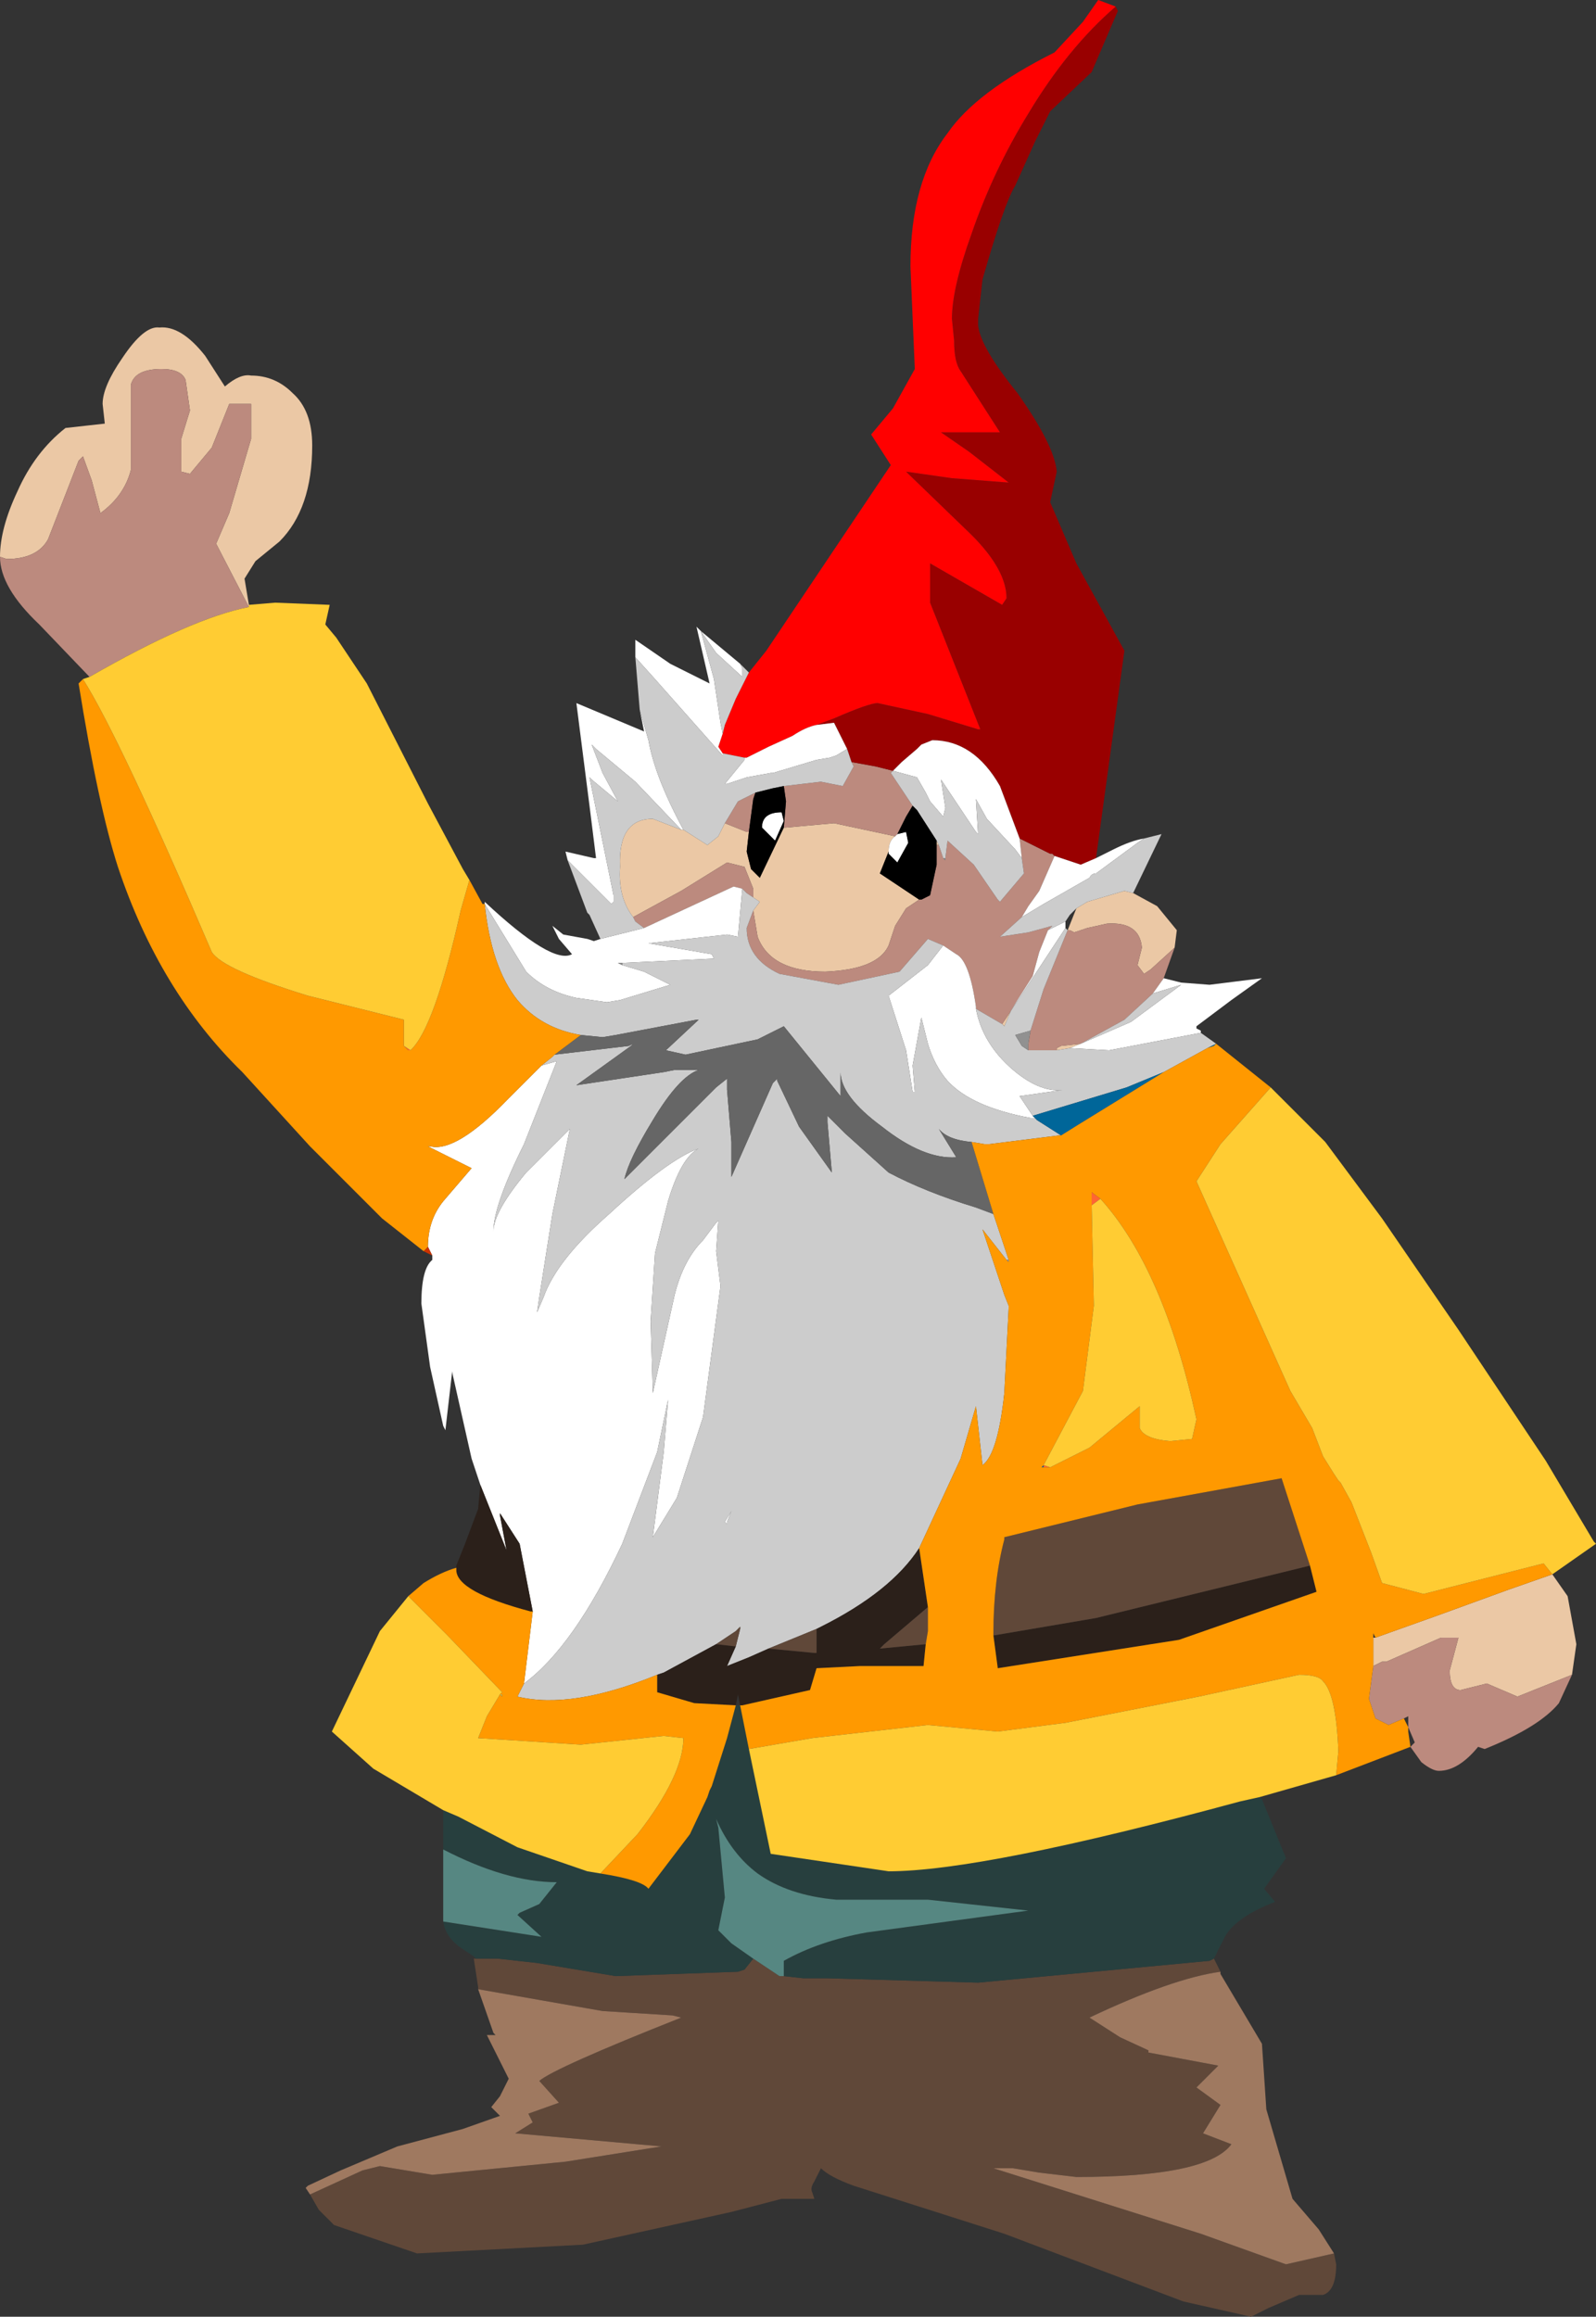
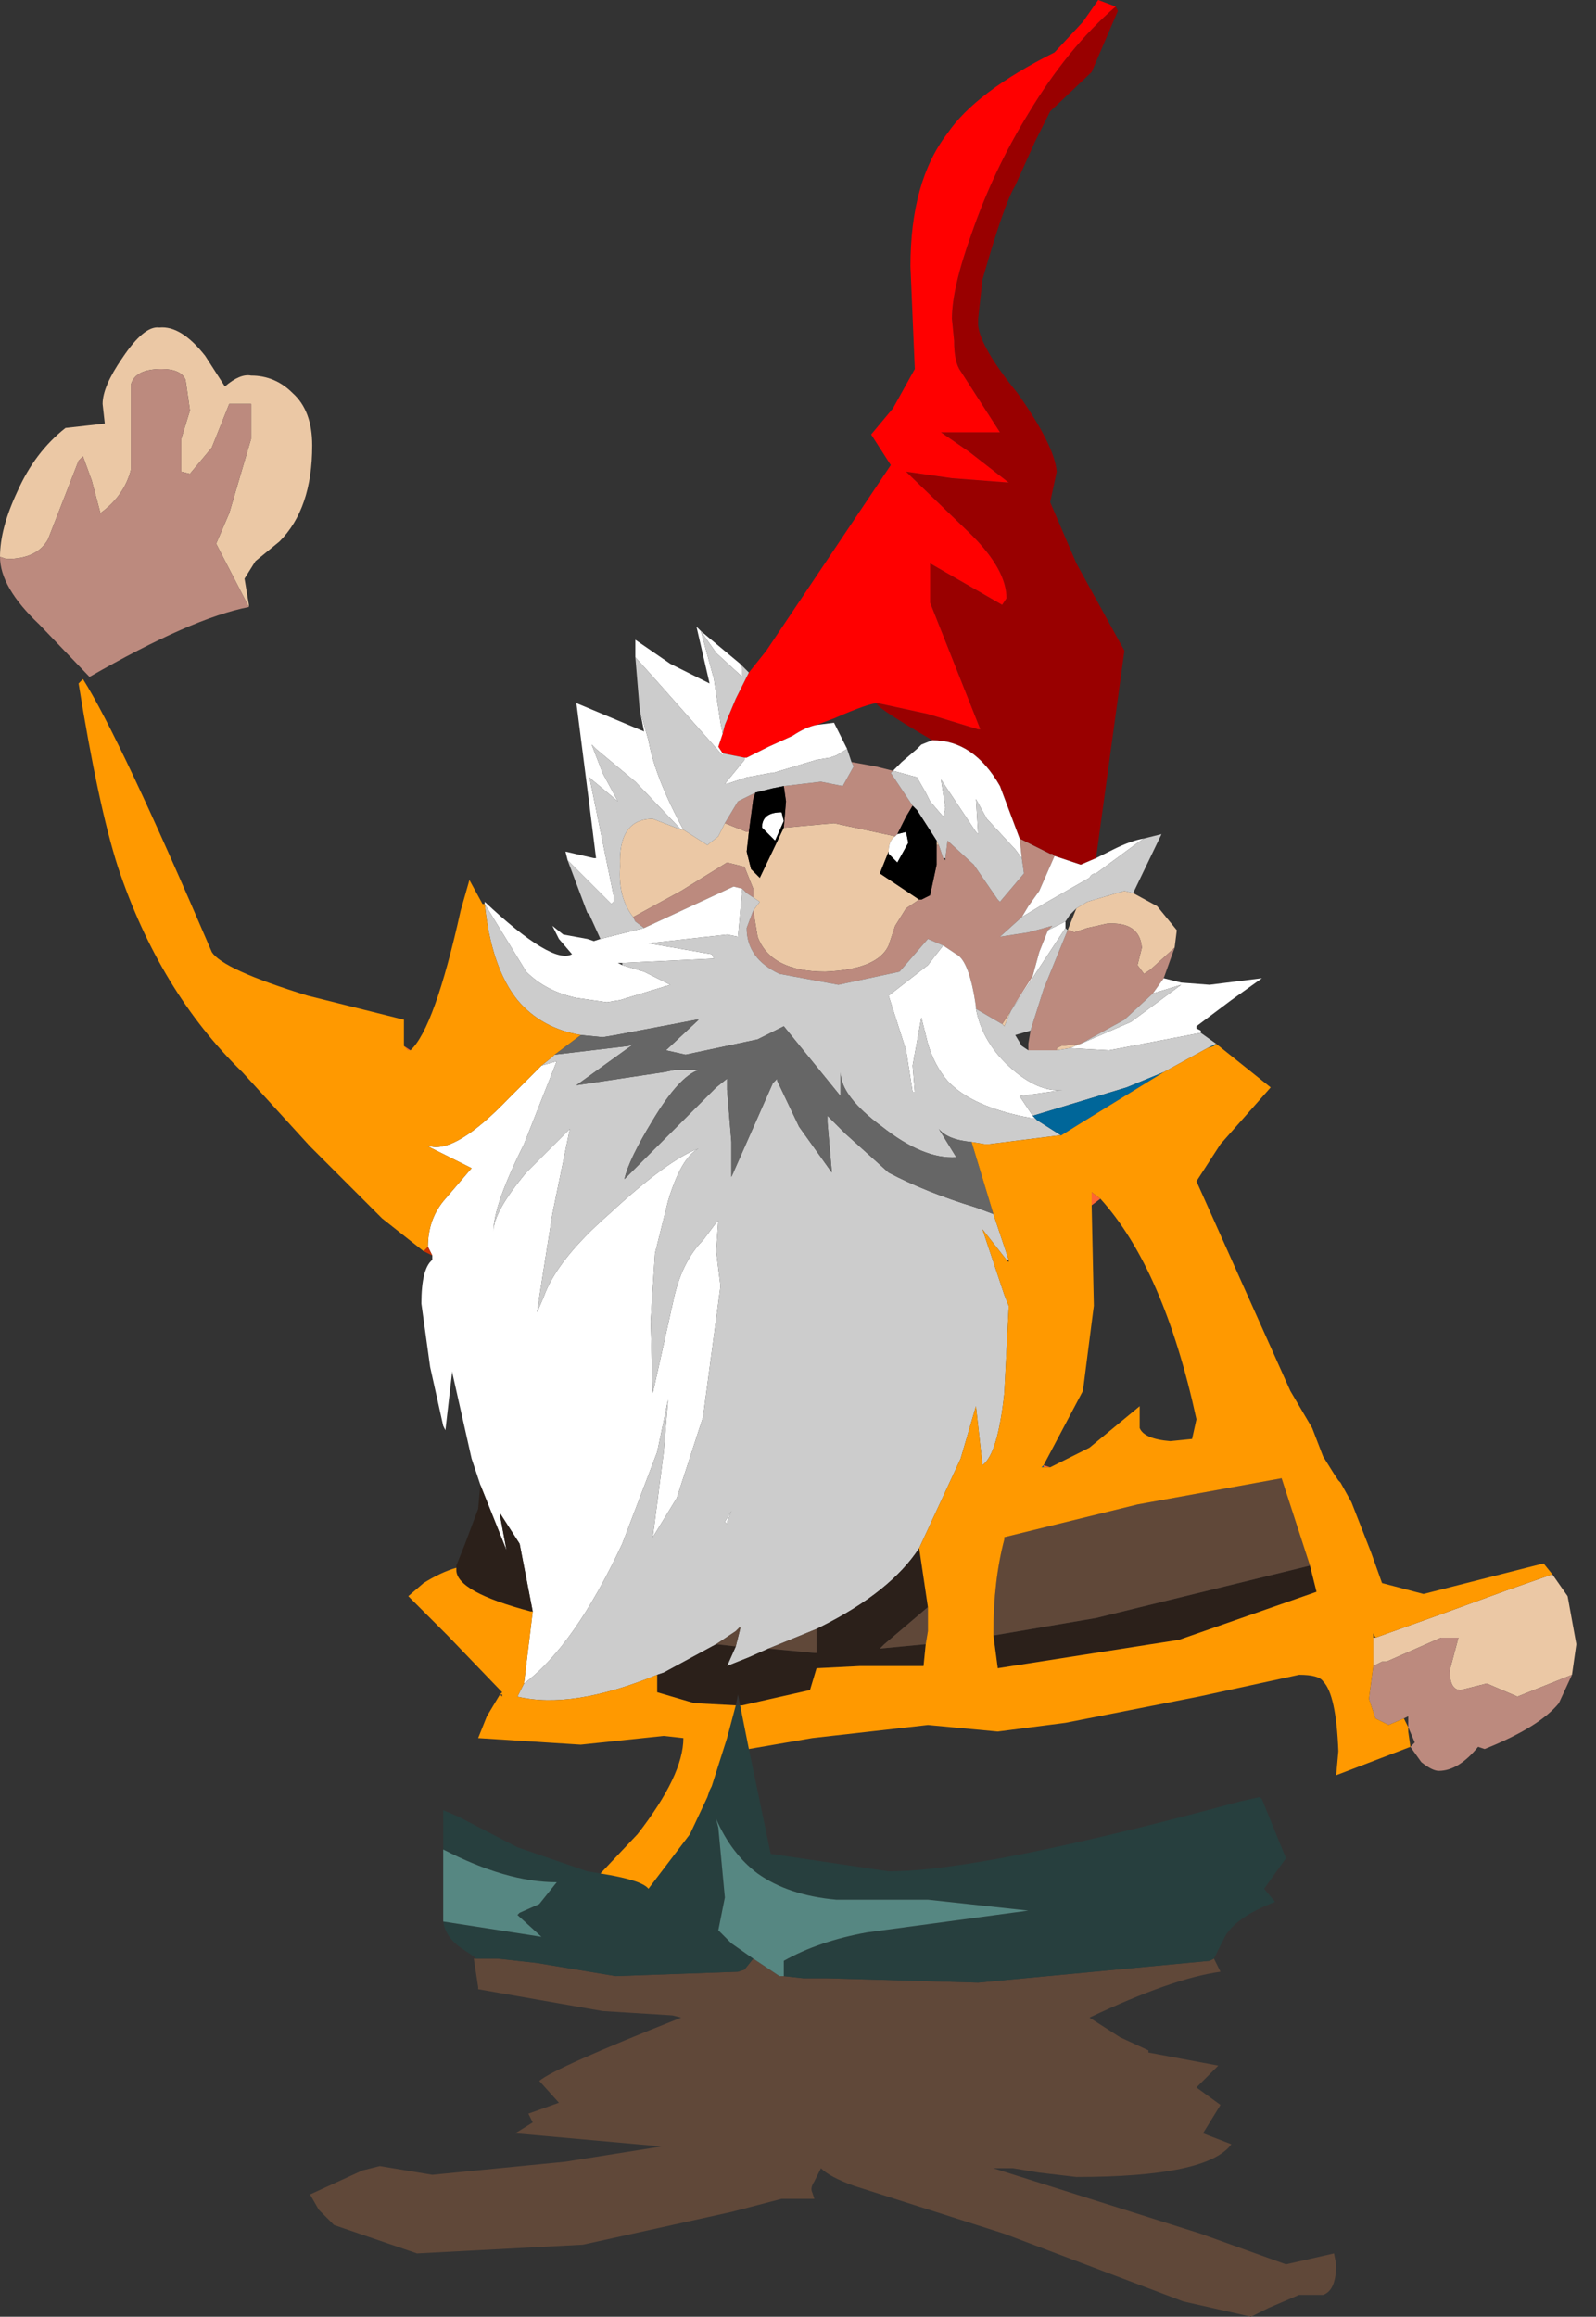
<svg xmlns="http://www.w3.org/2000/svg" height="53.05px" width="36.55px">
  <rect width="100%" height="100%" fill="#333333" stroke="none" />
  <g transform="matrix(1.0, 0.0, 0.0, 1.0, 0.0, 0.0)">
    <path d="M25.95 20.45 L26.5 20.75 26.95 21.3 26.9 21.7 26.35 22.2 26.2 22.3 26.05 22.1 26.15 21.7 Q26.1 21.1 25.35 21.15 L24.9 21.25 24.6 21.35 24.5 21.3 24.45 21.3 24.65 20.8 24.9 20.65 25.75 20.4 25.95 20.45 M35.55 36.05 L35.9 36.55 36.1 37.65 36.0 38.35 34.75 38.85 34.4 38.7 34.05 38.55 33.45 38.7 Q33.2 38.7 33.2 38.25 L33.4 37.5 33.0 37.5 31.75 38.05 31.65 38.05 31.45 38.15 31.45 37.5 31.5 37.5 32.9 37.0 34.55 36.4 35.55 36.05 M0.0 12.75 Q0.0 12.1 0.4 11.25 0.8 10.35 1.5 9.8 L2.4 9.7 2.35 9.25 Q2.35 8.85 2.8 8.2 3.3 7.45 3.65 7.5 4.15 7.45 4.7 8.15 L5.15 8.85 Q5.5 8.55 5.75 8.6 6.3 8.6 6.7 9.0 7.15 9.4 7.15 10.2 7.15 11.65 6.4 12.4 L5.85 12.85 5.6 13.25 5.7 13.85 5.7 13.9 4.95 12.45 5.25 11.75 5.75 10.05 5.75 9.25 5.25 9.25 4.85 10.25 4.35 10.85 4.15 10.8 4.15 10.75 4.15 10.05 4.35 9.4 4.25 8.7 Q4.15 8.45 3.7 8.45 3.1 8.45 3.0 8.8 L3.0 9.65 3.0 10.75 Q2.85 11.35 2.3 11.75 L2.1 11.0 1.9 10.45 1.8 10.55 1.1 12.35 Q0.85 12.8 0.15 12.8 L0.0 12.75 M21.45 19.25 L21.5 19.35 21.45 19.35 21.45 19.25 M23.15 23.15 L23.0 23.5 22.95 23.45 23.15 23.15 M20.35 19.5 L20.15 20.0 21.05 20.6 20.75 20.8 20.5 21.2 20.35 21.65 Q20.1 22.2 18.9 22.25 17.65 22.25 17.35 21.45 L17.25 20.85 17.4 20.65 17.25 20.55 17.25 20.35 17.05 19.85 16.65 19.75 15.6 20.4 14.5 21.0 Q14.15 20.55 14.2 19.85 14.15 18.75 14.95 18.75 L15.6 19.0 15.65 19.0 16.2 19.35 16.45 19.15 16.6 18.85 17.1 19.05 17.15 19.05 17.1 19.5 17.2 19.9 17.4 20.1 17.95 18.95 18.0 18.95 19.1 18.85 20.5 19.15 Q20.35 19.25 20.35 19.5 M24.2 24.05 L24.2 24.0 24.3 23.95 24.75 23.9 24.5 24.0 24.2 24.05" fill="#ebc8a5" fill-rule="evenodd" stroke="none" />
    <path d="M26.9 21.7 L26.65 22.4 26.4 22.75 25.75 23.35 24.75 23.9 24.3 23.95 24.2 24.0 24.2 24.05 23.95 24.05 23.55 24.05 23.55 23.9 23.6 23.6 23.9 22.65 24.45 21.3 24.5 21.3 24.6 21.35 24.9 21.25 25.35 21.15 Q26.1 21.1 26.15 21.7 L26.05 22.1 26.2 22.3 26.35 22.2 26.9 21.7 M36.0 38.35 L35.7 39.0 Q35.25 39.55 34.0 40.05 L33.85 40.0 Q33.4 40.55 32.95 40.55 32.8 40.55 32.55 40.35 L32.3 40.0 32.4 39.9 32.25 39.55 32.25 39.4 32.25 39.3 32.15 39.35 31.8 39.5 31.5 39.35 31.35 38.9 31.45 38.15 31.65 38.05 31.75 38.05 33.0 37.5 33.4 37.5 33.2 38.25 Q33.2 38.7 33.45 38.7 L34.05 38.55 34.4 38.7 34.75 38.85 36.0 38.35 M2.05 15.5 L0.9 14.3 Q0.0 13.45 0.0 12.75 L0.15 12.8 Q0.85 12.8 1.1 12.35 L1.8 10.55 1.9 10.45 2.1 11.0 2.3 11.75 Q2.85 11.35 3.0 10.75 L3.0 9.65 3.0 8.8 Q3.1 8.45 3.7 8.45 4.15 8.45 4.25 8.7 L4.35 9.4 4.15 10.05 4.15 10.75 4.15 10.8 4.35 10.85 4.85 10.25 5.25 9.25 5.75 9.25 5.75 10.05 5.25 11.75 4.95 12.45 5.7 13.9 Q4.4 14.15 2.05 15.5 M19.5 17.45 L20.05 17.55 20.45 17.65 20.4 17.7 20.9 18.45 20.75 18.7 20.55 19.1 20.5 19.15 19.1 18.85 18.0 18.95 17.95 18.95 18.0 18.35 17.95 18.0 18.8 17.9 19.3 18.0 19.55 17.55 19.5 17.45 M23.35 19.2 L24.05 19.55 24.1 19.55 24.15 19.6 23.8 20.4 23.55 20.75 23.4 21.0 22.9 21.45 23.55 21.35 24.1 21.2 24.0 21.3 23.8 21.8 23.65 22.35 23.3 22.9 23.15 23.15 22.95 23.45 22.35 23.1 22.35 23.05 Q22.2 22.0 21.9 21.85 L21.6 21.65 21.25 21.5 20.6 22.25 19.2 22.55 17.85 22.3 Q17.1 21.95 17.1 21.25 L17.25 20.85 17.35 21.45 Q17.65 22.25 18.9 22.25 20.1 22.2 20.35 21.65 L20.5 21.2 20.75 20.8 21.05 20.6 21.1 20.6 21.3 20.5 21.45 19.8 21.45 19.35 21.5 19.35 21.6 19.65 21.65 19.7 21.65 19.65 21.7 19.25 22.3 19.8 22.85 20.6 22.9 20.65 23.45 20.0 23.4 19.65 23.35 19.2 M20.75 21.2 L20.7 21.2 20.75 21.2 M17.25 20.55 L17.1 20.45 17.0 20.35 16.8 20.3 14.75 21.25 14.55 21.1 14.5 21.0 15.6 20.4 16.65 19.75 17.05 19.85 17.25 20.35 17.25 20.55 M17.3 18.15 L17.25 18.3 17.15 19.05 17.1 19.05 16.6 18.85 16.9 18.35 17.3 18.15" fill="#bc8a7e" fill-rule="evenodd" stroke="none" />
-     <path d="M11.45 38.8 L11.5 38.8 11.5 38.85 11.45 38.8" fill="#cccc66" fill-rule="evenodd" stroke="none" />
-     <path d="M25.55 0.15 L25.6 0.25 25.0 1.65 24.05 2.55 23.7 3.25 23.25 4.25 Q23.0 4.65 22.5 6.4 L22.4 7.3 22.4 7.45 Q22.45 7.95 23.3 9.0 24.15 10.2 24.2 10.8 L24.05 11.5 24.65 12.9 25.75 14.9 25.1 19.65 24.75 19.8 24.15 19.6 24.1 19.55 24.05 19.55 23.35 19.2 22.9 18.0 Q22.3 16.95 21.35 16.95 L21.1 17.05 21.05 17.1 21.0 17.15 20.65 17.45 20.45 17.65 20.05 17.55 19.5 17.45 19.4 17.15 19.1 16.55 18.7 16.6 19.1 16.45 Q19.9 16.1 20.1 16.1 L21.25 16.35 22.4 16.7 22.45 16.7 21.3 13.8 21.3 12.9 22.95 13.85 23.05 13.7 Q23.05 13.05 22.25 12.25 L20.8 10.85 20.75 10.8 21.8 10.95 23.1 11.05 22.2 10.35 21.55 9.9 22.9 9.9 22.0 8.5 Q21.85 8.3 21.85 7.8 L21.8 7.3 Q21.8 6.6 22.25 5.35 22.75 3.9 23.55 2.6 24.45 1.1 25.55 0.15" fill="#990000" fill-rule="evenodd" stroke="none" />
+     <path d="M25.55 0.15 L25.6 0.25 25.0 1.65 24.05 2.55 23.7 3.25 23.25 4.25 Q23.0 4.65 22.5 6.4 L22.4 7.3 22.4 7.45 Q22.45 7.95 23.3 9.0 24.15 10.2 24.2 10.8 L24.05 11.5 24.65 12.9 25.75 14.9 25.1 19.65 24.75 19.8 24.15 19.6 24.1 19.55 24.05 19.55 23.35 19.2 22.9 18.0 Q22.3 16.95 21.35 16.95 Q19.9 16.1 20.1 16.1 L21.25 16.35 22.4 16.7 22.45 16.7 21.3 13.8 21.3 12.9 22.95 13.85 23.05 13.7 Q23.05 13.05 22.25 12.25 L20.8 10.85 20.75 10.8 21.8 10.95 23.1 11.05 22.2 10.35 21.55 9.9 22.9 9.9 22.0 8.5 Q21.85 8.3 21.85 7.8 L21.8 7.3 Q21.8 6.6 22.25 5.35 22.75 3.9 23.55 2.6 24.45 1.1 25.55 0.15" fill="#990000" fill-rule="evenodd" stroke="none" />
    <path d="M17.15 15.4 L17.55 14.9 20.4 10.65 19.95 9.95 20.45 9.35 20.95 8.45 20.85 6.1 Q20.85 4.15 21.7 3.05 22.35 2.1 24.15 1.2 L24.8 0.5 25.15 0.0 25.55 0.15 Q24.45 1.1 23.55 2.6 22.75 3.9 22.25 5.35 21.8 6.6 21.8 7.3 L21.85 7.8 Q21.85 8.3 22.0 8.5 L22.9 9.9 21.55 9.9 22.2 10.35 23.1 11.05 21.8 10.95 20.75 10.8 20.8 10.85 22.25 12.25 Q23.05 13.05 23.05 13.7 L22.95 13.85 21.3 12.9 21.3 13.8 22.45 16.7 22.4 16.7 21.25 16.35 20.1 16.1 Q19.9 16.1 19.1 16.45 L18.7 16.6 Q18.45 16.65 18.15 16.85 L17.6 17.1 17.1 17.35 17.05 17.35 16.55 17.25 16.45 17.1 16.55 16.8 16.6 16.6 16.85 16.0 17.15 15.4" fill="#ff0000" fill-rule="evenodd" stroke="none" />
    <path d="M25.1 19.65 L25.5 19.45 Q25.9 19.25 26.2 19.2 L26.05 19.3 25.1 20.0 Q25.0 20.0 24.95 20.1 L23.9 20.7 23.4 21.0 23.55 20.75 23.8 20.4 24.15 19.6 24.75 19.8 25.1 19.65 M26.65 22.4 L27.05 22.5 27.7 22.55 28.9 22.4 28.2 22.9 27.4 23.5 27.4 23.55 27.5 23.6 27.5 23.65 25.4 24.05 24.5 24.0 24.75 23.9 25.9 23.4 27.05 22.55 26.4 22.75 26.65 22.4 M11.0 34.0 L10.8 33.4 10.35 31.4 10.35 31.45 10.2 32.75 10.15 32.65 9.85 31.3 9.65 29.85 Q9.65 29.05 9.9 28.85 L9.9 28.75 9.8 28.55 Q9.8 27.9 10.2 27.45 L10.8 26.75 9.8 26.25 9.85 26.25 Q10.45 26.4 11.65 25.15 L12.4 24.4 12.75 24.3 12.0 26.2 Q11.3 27.6 11.3 28.2 11.3 27.75 12.05 26.85 L13.05 25.85 12.65 27.8 12.35 29.7 12.3 30.05 12.45 29.7 Q12.75 28.85 13.95 27.8 15.3 26.55 16.0 26.3 15.6 26.5 15.3 27.5 L15.0 28.7 14.9 30.25 14.95 31.9 15.45 29.65 Q15.65 28.85 16.1 28.4 L16.4 28.0 16.45 27.95 16.4 28.65 16.5 29.45 16.1 32.45 15.5 34.3 14.95 35.2 15.2 33.25 15.3 32.05 15.05 33.25 14.25 35.35 Q13.15 37.7 12.0 38.55 L12.2 36.9 11.9 35.35 11.45 34.65 11.45 34.7 11.6 35.5 11.0 34.0 M11.1 20.7 L11.1 20.65 Q12.65 22.1 13.1 21.85 L12.8 21.5 12.65 21.2 12.9 21.4 13.45 21.5 13.6 21.55 13.75 21.5 14.75 21.25 16.8 20.3 17.0 20.35 16.9 21.45 16.65 21.4 14.85 21.6 16.3 21.85 16.35 21.95 14.25 22.05 14.15 22.05 14.25 22.1 14.75 22.25 15.35 22.55 14.2 22.9 13.9 22.95 13.2 22.85 Q12.5 22.7 12.05 22.25 L11.1 20.7 M13.0 19.7 L12.95 19.5 13.6 19.65 13.65 19.65 13.5 18.45 13.2 16.1 14.75 16.75 14.65 16.25 14.85 16.95 Q15.0 17.8 15.65 19.0 L15.6 19.0 14.55 17.9 13.65 17.15 13.55 17.05 13.8 17.7 14.15 18.35 13.55 17.85 13.5 17.8 14.05 20.5 14.05 20.65 14.0 20.7 13.0 19.7 M14.55 15.05 L14.55 14.65 15.35 15.2 16.25 15.65 15.95 14.35 16.0 14.4 16.05 14.45 16.95 15.2 17.0 15.3 17.0 15.5 16.4 14.95 16.05 14.45 16.35 15.55 16.5 16.55 16.55 16.8 16.45 17.1 16.55 17.25 16.55 17.3 15.0 15.55 14.55 15.05 M18.7 16.6 L19.1 16.55 19.4 17.15 19.15 17.3 19.0 17.35 18.7 17.4 17.7 17.7 17.65 17.7 17.1 17.8 16.65 17.95 16.6 17.95 17.05 17.4 17.05 17.35 17.1 17.35 17.6 17.1 18.15 16.85 Q18.45 16.65 18.7 16.6 M20.45 17.65 L20.65 17.45 21.0 17.15 21.05 17.1 21.1 17.05 21.35 16.95 Q22.3 16.95 22.9 18.0 L23.35 19.2 23.4 19.65 23.25 19.45 22.6 18.75 22.35 18.3 22.4 19.1 22.35 19.05 21.55 17.85 21.65 18.5 21.6 18.7 21.3 18.35 21.2 18.15 21.0 17.8 20.45 17.65 M24.0 21.3 L24.4 21.1 24.4 21.15 24.4 21.25 23.15 23.15 23.3 22.9 23.65 22.35 23.8 21.8 24.0 21.3 M22.35 23.1 Q22.5 23.9 23.2 24.5 23.85 25.05 24.4 24.95 L23.35 25.1 23.65 25.55 23.7 25.6 23.6 25.6 Q22.25 25.35 21.7 24.75 21.4 24.4 21.25 23.9 L21.1 23.3 20.9 24.4 20.95 25.0 20.9 25.0 20.75 24.05 20.35 22.8 21.25 22.1 21.6 21.65 21.9 21.85 Q22.2 22.0 22.35 23.05 L22.35 23.1 M20.55 19.1 L20.75 19.05 20.8 19.3 20.55 19.75 20.35 19.55 20.35 19.5 Q20.35 19.25 20.5 19.15 L20.55 19.1 M17.95 18.8 L17.75 19.25 17.45 18.95 Q17.45 18.6 17.9 18.6 L17.95 18.8 M13.2 24.85 L13.15 24.85 13.2 24.85 M16.65 34.85 L16.65 34.9 16.6 34.85 16.75 34.6 16.65 34.85 M21.9 26.5 L21.95 26.5 21.9 26.5" fill="#ffffff" fill-rule="evenodd" stroke="none" />
    <path d="M26.2 19.2 L26.6 19.1 25.95 20.45 25.75 20.4 24.9 20.65 24.65 20.8 24.5 20.95 24.4 21.1 24.0 21.3 24.1 21.2 23.55 21.35 22.9 21.45 23.4 21.0 23.9 20.7 24.95 20.1 Q25.0 20.0 25.1 20.0 L26.05 19.3 26.2 19.2 M27.5 23.65 L27.85 23.9 27.65 24.0 26.65 24.55 25.8 24.9 23.65 25.55 23.35 25.1 24.4 24.95 Q23.85 25.05 23.2 24.5 22.5 23.9 22.35 23.1 L22.95 23.45 23.0 23.5 23.15 23.15 24.4 21.25 24.45 21.3 23.9 22.65 23.6 23.6 23.25 23.7 23.4 23.95 23.55 24.05 23.95 24.05 24.2 24.05 24.5 24.0 25.4 24.05 27.5 23.65 M13.75 21.5 L13.5 20.95 13.45 20.9 13.0 19.7 14.0 20.7 14.05 20.65 14.05 20.5 13.5 17.8 13.55 17.85 14.15 18.35 13.8 17.7 13.55 17.05 13.65 17.15 14.55 17.9 15.6 19.0 14.95 18.75 Q14.15 18.75 14.2 19.85 14.15 20.55 14.5 21.0 L14.55 21.1 14.75 21.25 13.75 21.5 M14.65 16.25 L14.55 15.05 15.0 15.55 16.55 17.3 16.55 17.25 17.05 17.35 17.05 17.4 16.6 17.95 16.65 17.95 17.1 17.8 17.65 17.7 17.7 17.7 18.7 17.4 19.0 17.35 19.15 17.3 19.4 17.15 19.5 17.45 19.55 17.55 19.3 18.0 18.8 17.9 17.95 18.0 17.7 18.05 17.3 18.15 16.9 18.35 16.6 18.85 16.45 19.15 16.2 19.35 15.65 19.0 Q15.0 17.8 14.85 16.95 L14.65 16.25 M16.95 15.2 L17.15 15.4 16.85 16.0 16.6 16.6 16.55 16.8 16.5 16.55 16.35 15.55 16.05 14.45 16.4 14.95 17.0 15.5 17.0 15.3 16.95 15.2 M20.9 18.45 L20.4 17.7 20.45 17.65 21.0 17.8 21.2 18.15 21.3 18.35 21.6 18.7 21.65 18.5 21.55 17.85 22.35 19.05 22.4 19.1 22.35 18.3 22.6 18.75 23.25 19.45 23.4 19.65 23.45 20.0 22.9 20.65 22.85 20.6 22.3 19.8 21.7 19.25 21.65 19.65 21.6 19.65 21.5 19.35 21.45 19.25 21.0 18.55 20.9 18.45 M17.25 20.85 L17.1 21.25 Q17.1 21.95 17.85 22.3 L19.2 22.55 20.6 22.25 21.25 21.5 21.6 21.65 21.25 22.1 20.35 22.8 20.75 24.05 20.9 25.0 20.95 25.0 20.9 24.4 21.1 23.3 21.25 23.9 Q21.4 24.4 21.7 24.75 22.25 25.35 23.6 25.6 L23.7 25.6 23.75 25.65 24.3 26.0 24.25 26.0 22.65 26.2 22.55 26.2 22.25 26.15 Q21.7 26.1 21.5 25.85 L21.9 26.5 Q21.15 26.55 20.2 25.8 19.25 25.1 19.25 24.55 L19.25 25.1 17.95 23.5 17.35 23.8 15.7 24.15 15.25 24.05 16.0 23.35 15.95 23.35 14.1 23.7 13.8 23.75 13.3 23.7 Q12.4 23.55 11.85 22.9 11.25 22.15 11.1 20.7 L12.05 22.25 Q12.5 22.7 13.2 22.85 L13.9 22.95 14.2 22.9 15.35 22.55 14.75 22.25 14.25 22.1 14.25 22.05 16.35 21.95 16.3 21.85 14.85 21.6 16.65 21.4 16.9 21.45 17.0 20.35 17.1 20.45 17.25 20.55 17.4 20.65 17.25 20.85 M24.75 23.9 L25.75 23.35 26.4 22.75 27.05 22.55 25.9 23.4 24.75 23.9 M12.4 24.4 L12.65 24.2 12.7 24.15 14.4 23.95 14.5 23.9 14.45 23.95 13.2 24.85 15.2 24.55 15.45 24.5 15.55 24.5 15.65 24.5 16.0 24.5 Q15.55 24.65 14.95 25.65 14.4 26.55 14.3 27.0 L16.4 24.9 16.65 24.7 16.65 24.95 16.75 26.15 16.75 26.95 17.7 24.8 17.8 24.7 17.8 24.75 18.3 25.8 19.05 26.85 18.95 25.7 18.95 25.55 19.35 25.95 20.35 26.85 Q21.2 27.3 22.35 27.65 L22.75 27.8 23.1 28.85 23.05 28.85 22.5 28.15 23.0 29.65 23.1 29.9 23.1 29.95 23.0 31.9 Q22.85 33.3 22.5 33.55 L22.35 32.2 22.0 33.4 21.05 35.45 Q20.4 36.45 18.8 37.25 L18.7 37.3 17.6 37.75 17.15 37.95 16.65 38.15 16.85 37.7 16.95 37.3 16.95 37.25 16.85 37.35 16.4 37.65 15.2 38.3 15.05 38.35 Q13.1 39.15 11.85 38.85 L12.0 38.55 Q13.15 37.7 14.25 35.35 L15.05 33.25 15.3 32.05 15.2 33.25 14.95 35.2 15.5 34.3 16.1 32.45 16.5 29.45 16.4 28.65 16.45 27.95 16.4 28.0 16.1 28.4 Q15.65 28.85 15.45 29.65 L14.95 31.9 14.9 30.25 15.0 28.7 15.3 27.5 Q15.6 26.5 16.0 26.3 15.3 26.55 13.95 27.8 12.75 28.85 12.45 29.7 L12.3 30.05 12.35 29.7 12.65 27.8 13.05 25.85 12.05 26.85 Q11.3 27.75 11.3 28.2 11.3 27.6 12.0 26.2 L12.75 24.3 12.4 24.4 M13.2 24.85 L13.15 24.85 13.2 24.85 M16.65 34.85 L16.75 34.6 16.6 34.85 16.65 34.9 16.65 34.85" fill="#cccccc" fill-rule="evenodd" stroke="none" />
    <path d="M20.9 18.45 L21.0 18.55 21.45 19.25 21.45 19.35 21.45 19.8 21.3 20.5 21.1 20.6 21.05 20.6 20.15 20.0 20.35 19.5 20.35 19.55 20.55 19.75 20.8 19.3 20.75 19.05 20.55 19.1 20.75 18.7 20.9 18.45 M17.3 18.15 L17.7 18.05 17.95 18.0 18.0 18.35 17.95 18.95 17.4 20.1 17.2 19.9 17.1 19.5 17.15 19.05 17.25 18.3 17.3 18.15 M17.95 18.8 L17.9 18.6 Q17.45 18.6 17.45 18.95 L17.75 19.25 17.95 18.8" fill="#000000" fill-rule="evenodd" stroke="none" />
-     <path d="M21.6 19.65 L21.65 19.65 21.65 19.7 21.6 19.65 M14.25 22.05 L14.25 22.1 14.15 22.05 14.25 22.05 M23.6 23.6 L23.55 23.9 23.55 24.05 23.4 23.95 23.25 23.7 23.6 23.6 M16.65 24.7 L16.7 24.65 16.65 24.7 M23.05 28.85 L23.1 28.85 23.1 28.9 23.05 28.85 M24.3 26.0 L24.4 26.0 24.3 26.0" fill="#919191" fill-rule="evenodd" stroke="none" />
    <path d="M10.45 35.9 L10.45 35.85 10.45 35.95 10.45 35.9 M23.65 25.55 L25.8 24.9 26.65 24.55 24.7 25.75 24.3 26.0 23.75 25.65 23.7 25.6 23.65 25.55 M27.65 24.0 L27.85 23.9 27.8 23.95 27.65 24.0 M23.9 33.55 L23.9 33.6 23.85 33.6 23.9 33.55 M23.0 35.2 L23.0 35.25 23.0 35.2 M31.45 37.4 L31.45 37.3 31.45 37.4" fill="#006699" fill-rule="evenodd" stroke="none" />
    <path d="M13.3 23.7 L13.8 23.75 14.1 23.7 15.95 23.35 16.0 23.35 15.25 24.05 15.7 24.15 17.35 23.8 17.95 23.5 19.25 25.1 19.25 24.55 Q19.25 25.1 20.2 25.8 21.15 26.55 21.9 26.5 L21.5 25.85 Q21.7 26.1 22.25 26.15 L22.75 27.8 22.35 27.65 Q21.2 27.3 20.35 26.85 L19.35 25.95 18.95 25.55 18.95 25.7 19.05 26.85 18.3 25.8 17.8 24.75 17.8 24.7 17.7 24.8 16.75 26.95 16.75 26.15 16.65 24.95 16.65 24.7 16.4 24.9 14.3 27.0 Q14.4 26.55 14.95 25.65 15.55 24.65 16.0 24.5 L15.65 24.5 15.55 24.5 15.45 24.5 15.2 24.55 13.2 24.85 14.45 23.95 14.5 23.9 14.4 23.95 12.7 24.15 13.3 23.7 M16.65 24.7 L16.7 24.65 16.65 24.7 M21.9 26.5 L21.95 26.5 21.9 26.5" fill="#666666" fill-rule="evenodd" stroke="none" />
    <path d="M10.45 35.85 L10.65 35.35 10.95 34.55 11.0 34.0 11.6 35.5 11.45 34.7 11.45 34.65 11.9 35.35 12.2 36.9 12.15 36.9 Q10.45 36.45 10.45 35.95 L10.45 35.85 M15.05 38.35 L15.2 38.3 16.4 37.65 16.85 37.7 16.65 38.15 17.15 37.95 17.6 37.75 18.65 37.85 18.7 37.85 18.7 37.3 18.8 37.25 Q20.4 36.45 21.05 35.45 L21.25 36.8 20.25 37.65 20.15 37.75 21.2 37.65 21.15 38.15 20.25 38.15 19.7 38.15 18.7 38.2 18.55 38.7 17.0 39.05 16.95 39.05 16.9 38.8 16.85 39.05 15.9 39.0 15.05 38.75 15.05 38.35 M22.75 37.45 L25.1 37.05 30.0 35.85 30.15 36.45 27.0 37.55 22.85 38.2 22.75 37.45" fill="#2b201a" fill-rule="evenodd" stroke="none" />
    <path d="M27.8 44.85 L27.95 45.15 Q26.85 45.3 24.95 46.2 L25.65 46.65 26.3 46.95 26.3 47.0 27.9 47.3 27.4 47.8 27.95 48.2 27.55 48.85 28.2 49.1 Q27.65 49.85 24.65 49.85 L23.8 49.75 23.2 49.65 22.75 49.65 27.5 51.15 29.45 51.85 30.55 51.6 30.6 51.85 Q30.6 52.45 30.3 52.55 L29.75 52.55 29.05 52.85 28.65 53.05 27.1 52.7 23.0 51.15 19.55 50.05 Q19.0 49.85 18.8 49.65 L18.65 49.95 Q18.55 50.1 18.6 50.2 L18.65 50.35 17.9 50.35 16.75 50.65 13.35 51.4 9.55 51.6 7.65 50.95 7.3 50.6 7.1 50.25 8.3 49.7 8.7 49.6 9.9 49.8 12.95 49.5 15.15 49.15 11.8 48.85 12.2 48.6 12.15 48.5 12.1 48.4 12.8 48.15 12.35 47.65 Q12.7 47.35 15.6 46.2 L15.4 46.15 13.8 46.05 10.95 45.55 10.95 45.5 10.85 44.85 10.9 44.85 11.4 44.85 12.3 44.95 14.1 45.25 16.9 45.15 17.05 45.1 17.25 44.85 17.85 45.25 17.95 45.25 18.4 45.3 18.95 45.3 22.4 45.4 27.7 44.9 27.8 44.85 M12.15 36.9 L12.2 36.9 12.15 36.9 M16.4 37.65 L16.85 37.35 16.95 37.25 16.95 37.3 16.85 37.7 16.4 37.65 M17.6 37.75 L18.7 37.3 18.7 37.85 18.65 37.85 17.6 37.75 M21.25 36.8 L21.25 37.35 21.2 37.65 20.15 37.75 20.25 37.65 21.25 36.8 M23.0 35.25 L23.0 35.2 26.05 34.45 29.35 33.85 30.0 35.85 25.1 37.05 22.75 37.45 22.75 37.4 Q22.75 36.2 23.0 35.25" fill="#604839" fill-rule="evenodd" stroke="none" />
    <path d="M28.85 41.15 L28.9 41.2 29.45 42.55 28.95 43.25 29.2 43.55 Q28.3 43.9 28.05 44.35 L27.8 44.85 27.7 44.9 22.4 45.4 18.95 45.3 18.4 45.3 17.95 45.25 17.95 44.9 Q18.75 44.45 19.85 44.25 L23.55 43.75 21.25 43.5 19.15 43.5 Q18.05 43.4 17.35 42.9 16.75 42.45 16.4 41.65 L16.45 41.85 16.6 43.45 16.45 44.2 16.75 44.5 17.25 44.85 17.05 45.1 16.9 45.15 14.1 45.25 12.3 44.95 11.4 44.85 10.9 44.85 10.85 44.8 10.55 44.6 Q10.2 44.35 10.15 44.0 L12.4 44.35 11.85 43.85 11.9 43.8 12.35 43.6 12.75 43.1 Q11.6 43.1 10.15 42.35 L10.15 42.1 10.15 41.45 10.5 41.6 11.85 42.3 13.45 42.85 13.75 42.9 Q14.7 43.05 14.85 43.25 L15.8 42.0 16.2 41.15 16.25 41.0 16.3 40.9 16.65 39.8 16.85 39.05 16.95 39.05 17.15 40.05 17.65 42.45 20.35 42.85 Q22.5 42.85 28.4 41.25 L28.85 41.15" fill="#273f3e" fill-rule="evenodd" stroke="none" />
    <path d="M10.15 44.0 L10.15 43.95 10.15 42.35 Q11.6 43.1 12.75 43.1 L12.35 43.6 11.9 43.8 11.85 43.85 12.4 44.35 10.15 44.0 M17.25 44.85 L16.75 44.5 16.45 44.2 16.6 43.45 16.45 41.85 16.4 41.65 Q16.75 42.45 17.35 42.9 18.05 43.4 19.15 43.5 L21.25 43.5 23.55 43.75 19.85 44.25 Q18.75 44.45 17.95 44.9 L17.95 45.25 17.85 45.25 17.25 44.85" fill="#568782" fill-rule="evenodd" stroke="none" />
-     <path d="M27.95 45.15 L27.95 45.2 28.9 46.8 29.0 48.3 29.6 50.35 30.2 51.05 30.55 51.6 29.45 51.85 27.5 51.15 22.75 49.65 23.2 49.65 23.8 49.75 24.65 49.85 Q27.65 49.85 28.2 49.1 L27.55 48.85 27.95 48.2 27.4 47.8 27.9 47.3 26.3 47.0 26.3 46.95 25.65 46.65 24.95 46.2 Q26.85 45.3 27.95 45.15 M7.1 50.25 L7.0 50.1 7.05 50.05 7.8 49.7 9.1 49.15 10.6 48.75 11.45 48.45 11.25 48.25 11.45 48.0 11.65 47.6 11.15 46.6 11.35 46.6 11.3 46.55 10.95 45.55 13.8 46.05 15.4 46.15 15.6 46.2 Q12.7 47.35 12.35 47.65 L12.8 48.15 12.1 48.4 12.15 48.5 12.2 48.6 11.8 48.85 15.15 49.15 12.95 49.5 9.9 49.8 8.7 49.6 8.3 49.7 7.1 50.25" fill="#9f7960" fill-rule="evenodd" stroke="none" />
    <path d="M9.4 24.05 L9.35 24.05 9.25 23.95 9.4 24.05 M25.2 27.45 L25.0 27.6 25.0 27.3 25.2 27.45 M23.9 33.55 L24.05 33.6 23.9 33.6 23.9 33.55" fill="#ff6633" fill-rule="evenodd" stroke="none" />
    <path d="M9.9 28.75 L9.7 28.65 9.8 28.55 9.9 28.75" fill="#cc3300" fill-rule="evenodd" stroke="none" />
    <path d="M9.7 28.65 L9.8 28.55 9.7 28.65" fill="#0033cc" fill-rule="evenodd" stroke="none" />
    <path d="M27.85 23.9 L29.1 24.9 27.95 26.2 27.4 27.05 29.55 31.85 30.05 32.7 30.3 33.35 30.55 33.75 30.65 33.9 30.7 33.95 30.95 34.4 31.4 35.55 31.65 36.25 32.6 36.5 35.35 35.8 35.55 36.05 34.55 36.4 32.9 37.0 31.5 37.5 31.45 37.4 31.45 37.3 31.45 37.4 31.45 37.5 31.45 38.15 31.35 38.9 31.5 39.35 31.8 39.5 32.15 39.35 32.25 39.55 32.25 39.65 32.3 40.0 30.6 40.65 30.65 40.1 Q30.6 38.8 30.3 38.5 30.2 38.35 29.75 38.35 L27.45 38.85 24.4 39.45 22.85 39.65 21.25 39.5 18.6 39.8 17.15 40.05 16.95 39.05 17.0 39.05 18.55 38.7 18.7 38.2 19.7 38.15 20.25 38.15 21.15 38.15 21.2 37.65 21.25 37.35 21.25 36.8 21.05 35.45 22.0 33.4 22.35 32.2 22.5 33.55 Q22.85 33.3 23.0 31.9 L23.1 29.95 23.1 29.9 23.0 29.65 22.5 28.15 23.05 28.85 23.1 28.9 23.1 28.85 22.75 27.8 22.25 26.15 22.55 26.2 22.65 26.2 24.25 26.0 24.3 26.0 24.4 26.0 24.3 26.0 24.7 25.75 26.65 24.55 27.65 24.0 27.8 23.95 27.85 23.9 M9.35 36.55 L9.7 36.25 Q10.1 36.0 10.45 35.9 L10.45 35.95 Q10.45 36.45 12.15 36.9 L12.2 36.9 12.0 38.55 11.85 38.85 Q13.1 39.15 15.05 38.35 L15.05 38.75 15.9 39.0 16.85 39.05 16.65 39.8 16.3 40.9 16.25 41.0 16.2 41.15 15.8 42.0 14.85 43.25 Q14.7 43.05 13.75 42.9 L14.6 42.0 Q15.65 40.65 15.65 39.8 L15.2 39.75 13.3 39.95 10.95 39.8 11.15 39.3 11.45 38.8 11.5 38.75 10.25 37.45 9.35 36.55 M9.7 28.65 L8.75 27.9 7.1 26.25 5.55 24.55 Q3.65 22.7 2.7 19.85 2.25 18.45 1.8 15.65 L1.9 15.55 Q2.75 16.9 4.85 21.8 5.1 22.2 7.05 22.8 L9.25 23.35 9.25 23.95 9.35 24.05 9.4 24.05 Q9.95 23.55 10.55 20.85 L10.75 20.15 11.05 20.7 11.1 20.7 Q11.25 22.15 11.85 22.9 12.4 23.55 13.3 23.7 L12.7 24.15 12.65 24.2 12.4 24.4 11.65 25.15 Q10.45 26.4 9.85 26.25 L9.8 26.25 10.8 26.75 10.2 27.45 Q9.8 27.9 9.8 28.55 L9.7 28.65 M11.5 38.8 L11.45 38.8 11.5 38.85 11.5 38.8 M25.2 27.45 L25.0 27.3 25.0 27.6 25.05 29.9 24.8 31.85 23.9 33.55 23.85 33.6 23.9 33.6 24.05 33.6 24.95 33.15 26.1 32.2 26.1 32.7 Q26.2 32.95 26.8 33.0 L27.3 32.95 27.4 32.5 Q26.65 29.05 25.2 27.45 M23.0 35.2 L23.0 35.25 Q22.75 36.2 22.75 37.4 L22.75 37.45 22.85 38.2 27.0 37.55 30.15 36.45 30.0 35.85 29.35 33.85 26.05 34.45 23.0 35.2" fill="#ff9900" fill-rule="evenodd" stroke="none" />
-     <path d="M29.1 24.9 L30.35 26.15 31.65 27.9 33.4 30.45 35.4 33.45 36.5 35.3 36.55 35.35 35.55 36.05 35.35 35.8 32.6 36.5 31.65 36.25 31.4 35.55 30.95 34.4 30.7 33.95 30.65 33.9 30.55 33.75 30.3 33.35 30.05 32.7 29.55 31.85 27.4 27.05 27.95 26.2 29.1 24.9 M30.6 40.65 L28.85 41.15 28.4 41.25 Q22.5 42.85 20.35 42.85 L17.65 42.45 17.15 40.05 18.6 39.8 21.25 39.5 22.85 39.65 24.4 39.45 27.45 38.85 29.75 38.35 Q30.2 38.35 30.3 38.5 30.6 38.8 30.65 40.1 L30.6 40.65 M10.15 41.45 L8.55 40.5 7.6 39.65 8.7 37.35 9.35 36.55 10.25 37.45 11.5 38.75 11.45 38.8 11.5 38.8 11.45 38.8 11.15 39.3 10.95 39.8 13.3 39.95 15.2 39.75 15.65 39.8 Q15.65 40.65 14.6 42.0 L13.75 42.9 13.45 42.85 11.85 42.3 10.5 41.6 10.15 41.45 M1.9 15.55 L2.05 15.5 Q4.4 14.15 5.7 13.9 L5.7 13.85 6.3 13.8 7.55 13.85 7.45 14.3 7.7 14.6 8.4 15.65 9.8 18.4 10.6 19.9 10.75 20.15 10.55 20.85 Q9.95 23.55 9.4 24.05 L9.25 23.95 9.25 23.35 7.05 22.8 Q5.1 22.2 4.85 21.8 2.75 16.9 1.9 15.55 M25.0 27.6 L25.2 27.45 Q26.65 29.05 27.4 32.5 L27.3 32.95 26.8 33.0 Q26.2 32.95 26.1 32.7 L26.1 32.2 24.95 33.15 24.05 33.6 23.9 33.55 24.8 31.85 25.05 29.9 25.0 27.6" fill="#ffcc33" fill-rule="evenodd" stroke="none" />
  </g>
</svg>